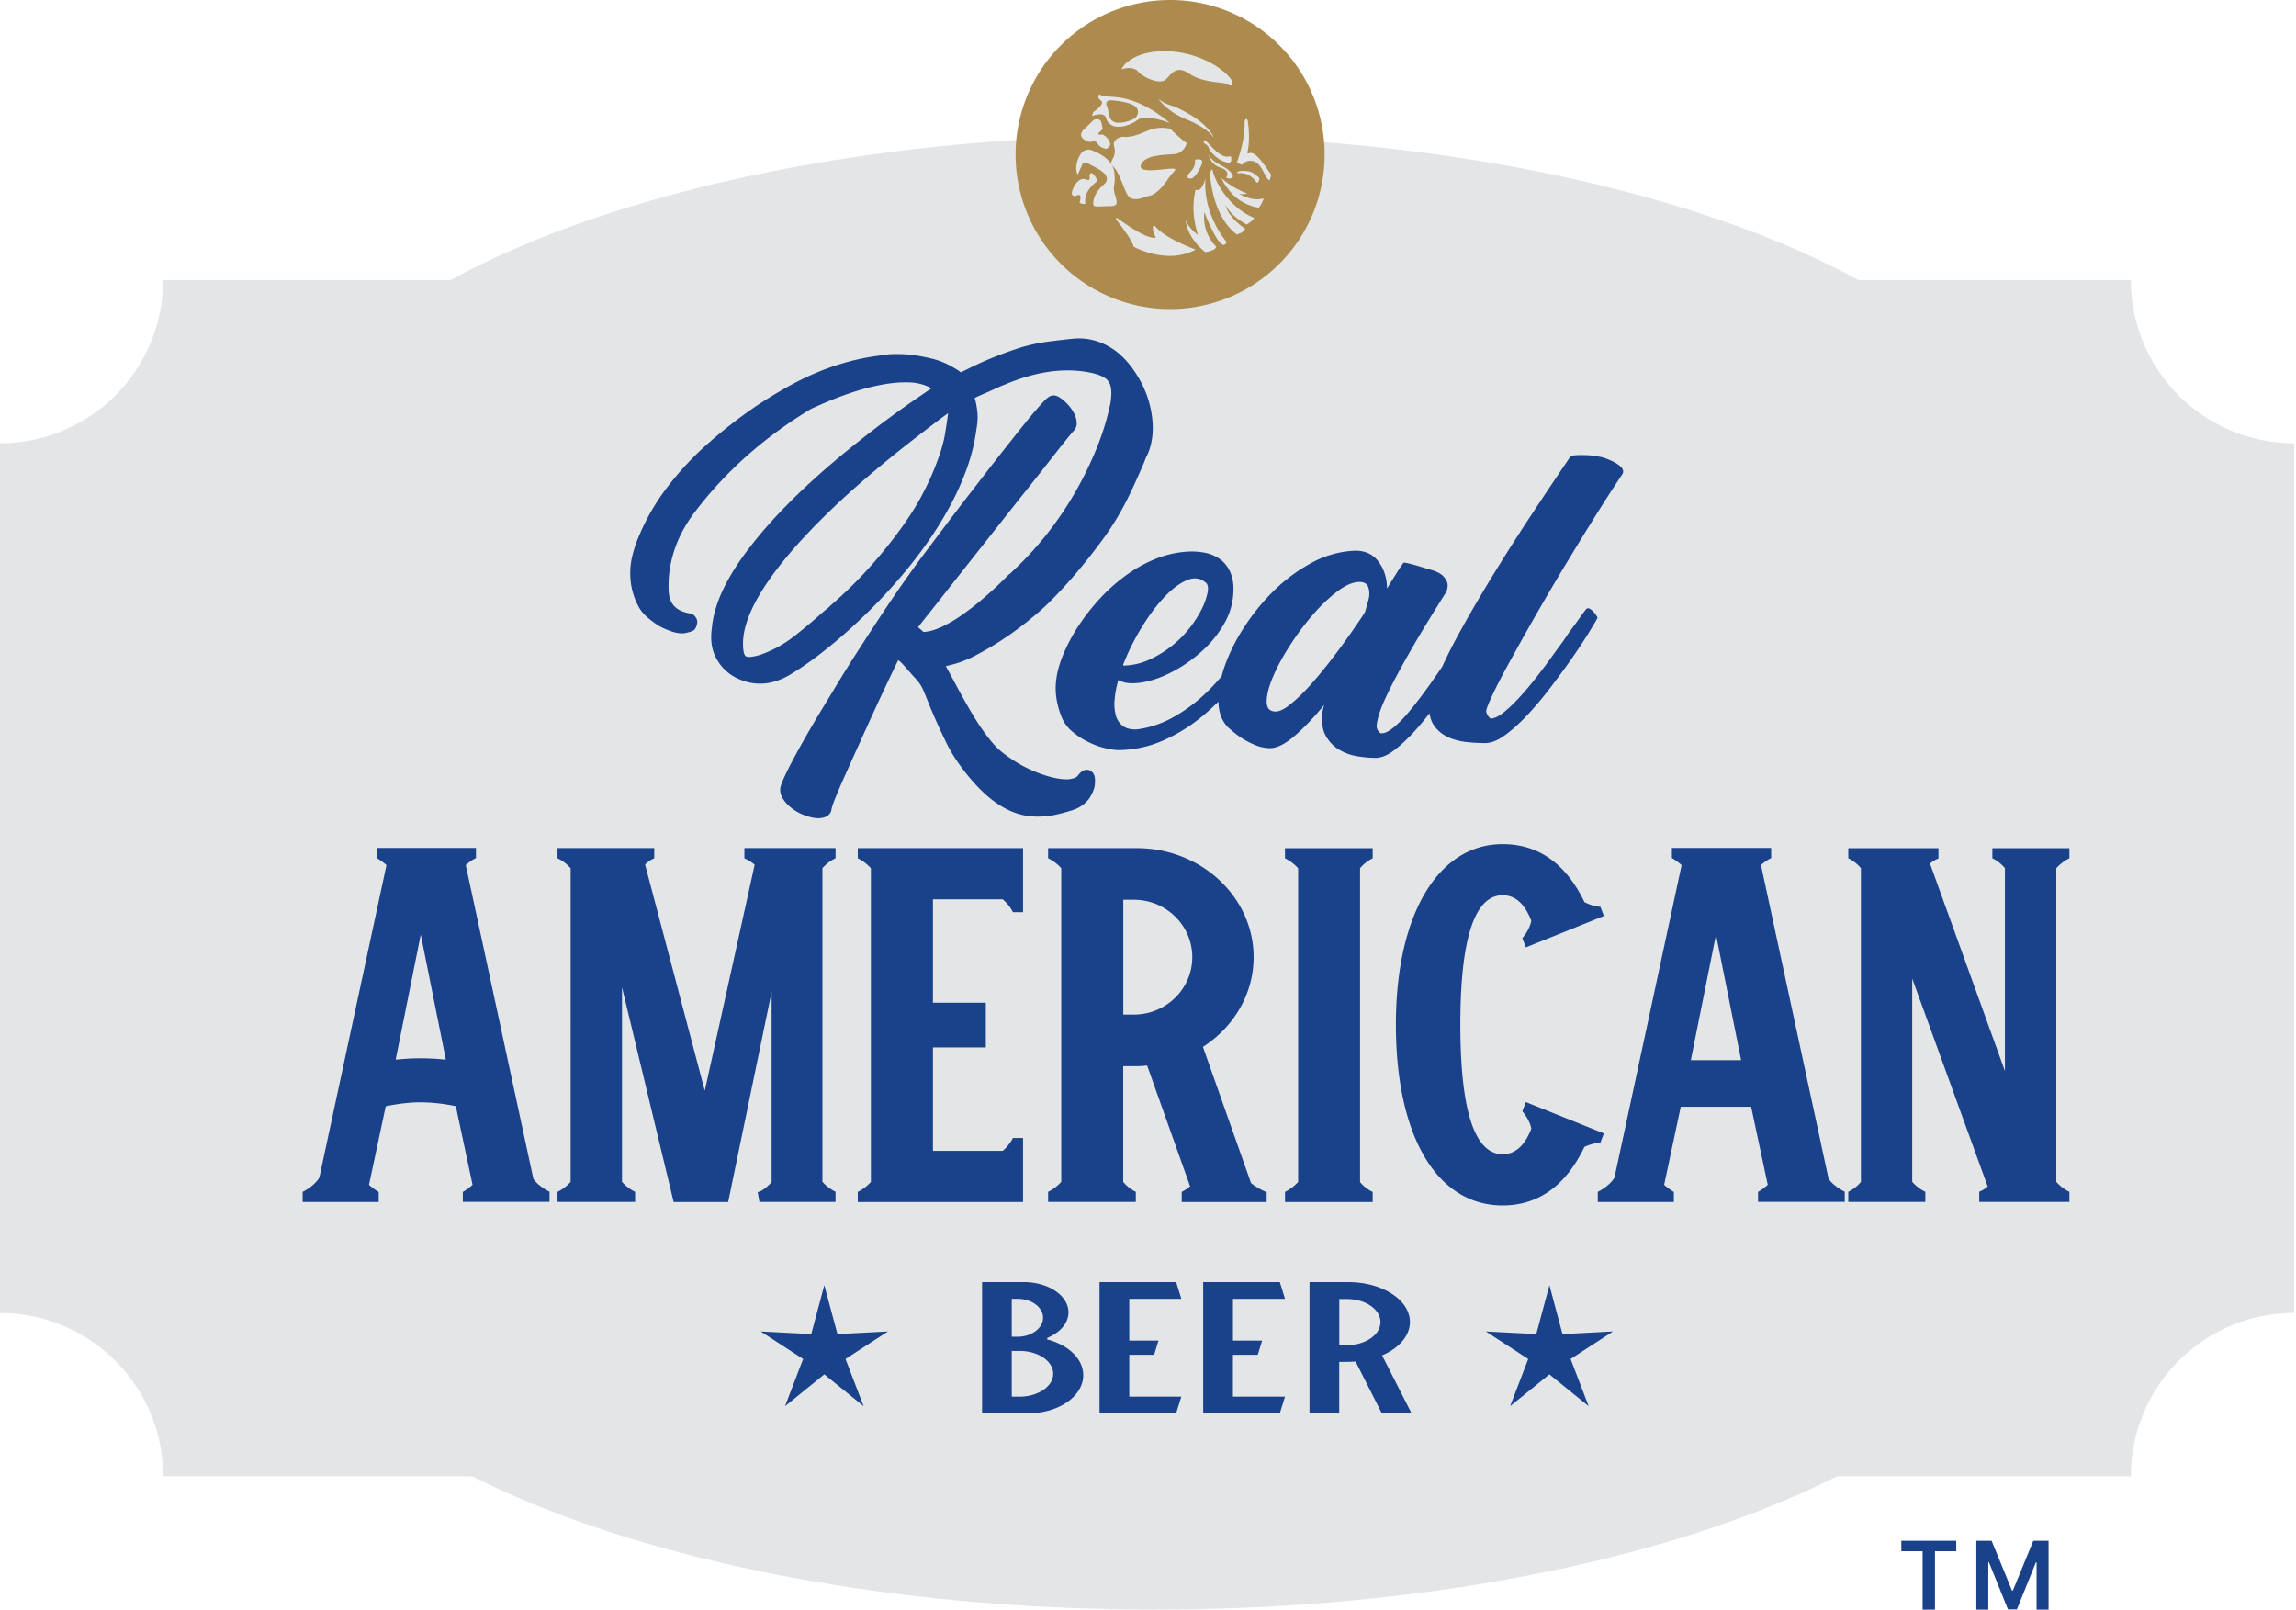
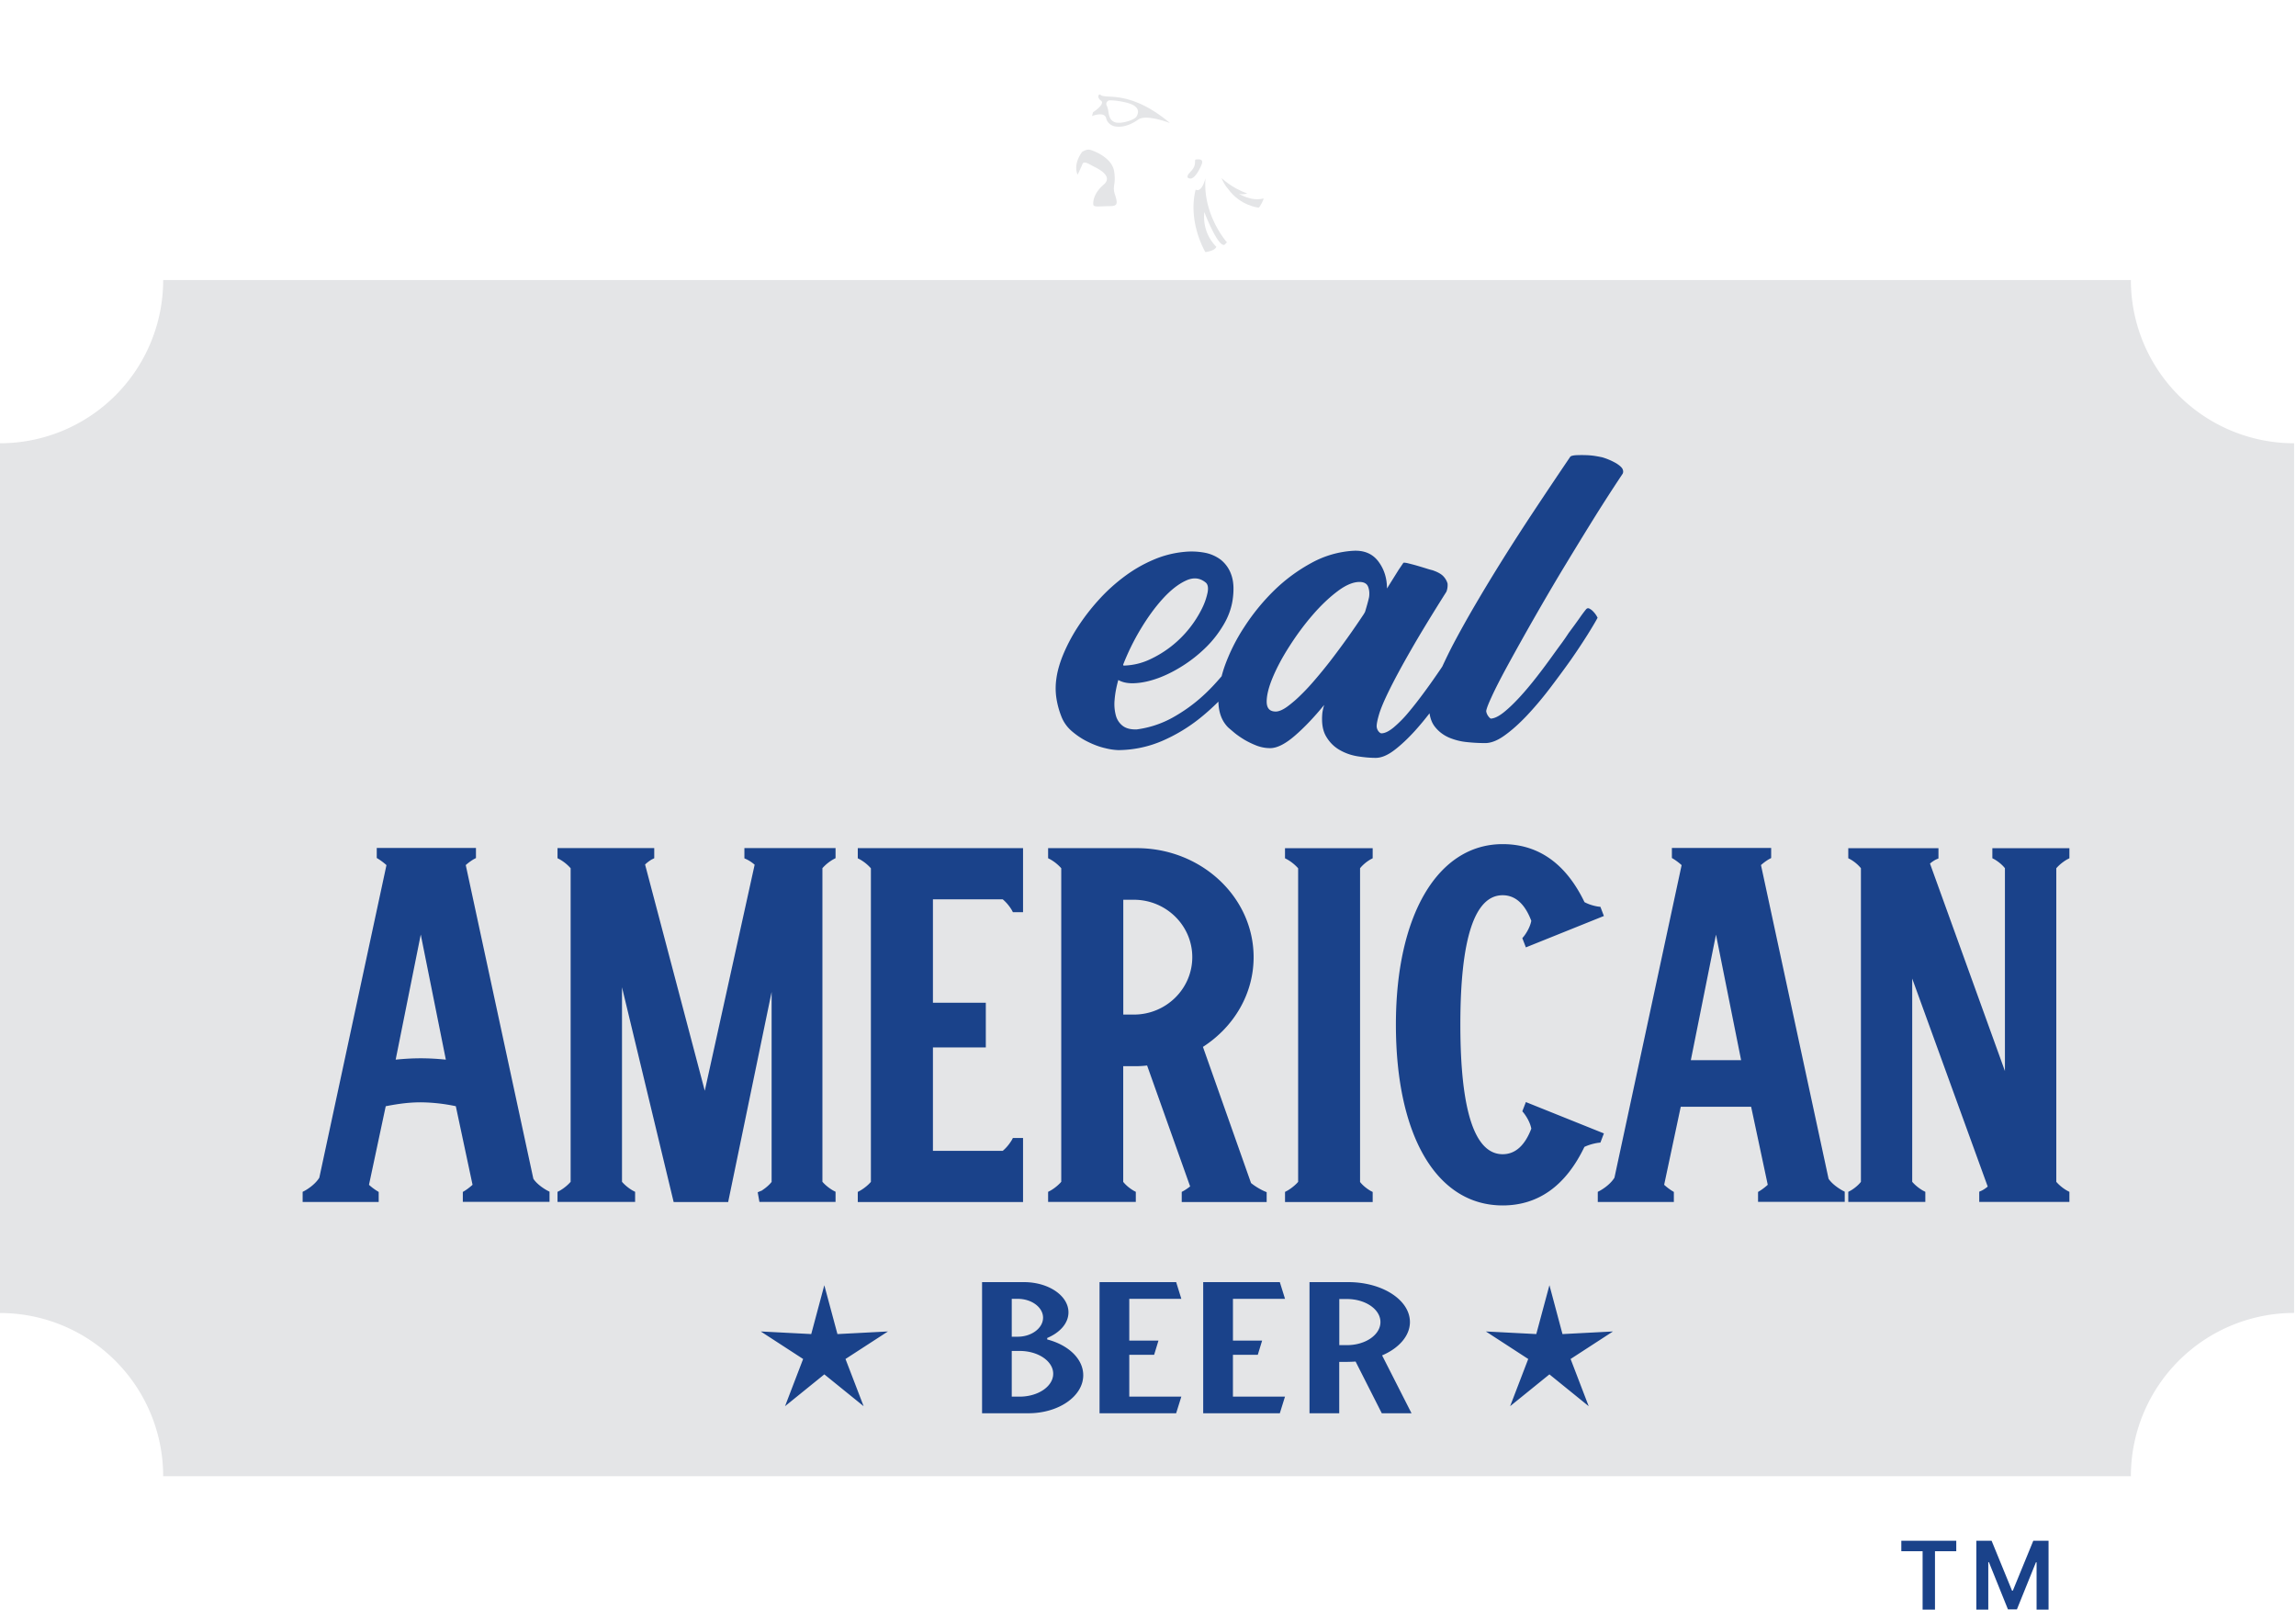
<svg xmlns="http://www.w3.org/2000/svg" fill="none" height="68" width="97">
  <path fill="#E4E5E7" d="M90.024 62.364H6.894A6.895 6.895 0 000 55.47V18.726a6.895 6.895 0 006.894-6.895h83.13a6.895 6.895 0 006.895 6.895v36.741a6.897 6.897 0 00-6.895 6.897z" />
-   <path fill="#E4E5E7" d="M48.777 36.236c20.52 0 37.154-6.83 37.154-15.256S69.296 5.723 48.777 5.723c-20.52 0-37.155 6.83-37.155 15.257 0 8.426 16.635 15.256 37.155 15.256zM48.777 68c20.52 0 37.154-6.83 37.154-15.256S69.296 37.487 48.777 37.487c-20.52 0-37.155 6.83-37.155 15.257C11.622 61.169 28.257 68 48.777 68z" />
-   <path fill="#1A428A" d="M47.98 15.762c.36.55.585 1.135.678 1.759.093.624.036 1.179-.17 1.661-.031.054-.06.116-.085.18l-.07.181c-.124.284-.245.56-.364.823a21.52 21.52 0 01-.369.774c-.128.252-.27.508-.422.763-.155.258-.33.524-.524.797-.833 1.14-1.664 2.11-2.497 2.912-.998.91-2.06 1.646-3.19 2.203h-.016a3.99 3.99 0 01-.531.206c-.17.05-.328.09-.47.124.021.023.04.05.055.083a.72.72 0 00.054.098c.155.283.317.588.492.913.176.322.356.64.54.946.183.307.37.588.562.846.19.258.371.47.547.635.206.175.438.345.701.51.263.166.542.307.84.429.597.24 1.08.345 1.45.312.052-.01.111-.026.178-.041a.278.278 0 00.163-.106c.113-.142.211-.222.294-.238a.364.364 0 01.201.008c.176.078.253.248.232.51 0 .122-.023.24-.07.354a1.937 1.937 0 01-.177.338 1.426 1.426 0 01-.787.51 7.094 7.094 0 01-.655.174 3.527 3.527 0 01-.733.074c-.175 0-.353-.015-.539-.049-.76-.142-1.506-.637-2.236-1.48-.482-.56-.854-1.107-1.109-1.646a31.04 31.04 0 01-.647-1.431 33.571 33.571 0 00-.284-.7 1.663 1.663 0 00-.302-.484 9.233 9.233 0 01-.209-.23c-.057-.064-.11-.126-.162-.18a5.495 5.495 0 00-.225-.256 1.264 1.264 0 00-.178-.157c-.144.297-.31.645-.5 1.045-.191.4-.384.82-.586 1.258-.2.439-.4.88-.6 1.324-.202.443-.382.848-.547 1.217a25.9 25.9 0 00-.408.947c-.108.263-.167.438-.178.526-.03.165-.134.273-.31.33a.966.966 0 01-.231.034c-.207 0-.436-.055-.694-.166a1.913 1.913 0 01-.648-.443c-.237-.253-.325-.498-.263-.74.052-.176.176-.452.369-.831.196-.38.415-.784.663-1.217a47.7 47.7 0 01.756-1.282c.258-.423.467-.771.632-1.045.306-.503.621-1.003.941-1.496.317-.493.624-.962.918-1.406a58.297 58.297 0 011.473-2.128c.196-.263.418-.562.67-.897l.795-1.053c.279-.366.562-.74.856-1.116l.857-1.11c.523-.667.941-1.194 1.248-1.578.307-.384.544-.668.71-.854.164-.185.275-.304.332-.353a.806.806 0 01.116-.09c.145-.088.302-.075.47.041.17.116.32.26.453.436.135.186.215.364.24.534.026.17-.007.304-.1.402a9.705 9.705 0 00-.361.436c-.191.235-.426.534-.71.898-.283.36-.6.763-.956 1.21-.357.443-.72.905-1.094 1.38-.377.476-.748.948-1.117 1.413l-1.027 1.3c-.314.4-.588.748-.825 1.044-.237.297-.405.511-.508.643.072.054.15.12.232.198.237-.01.503-.088.802-.23a5.97 5.97 0 00.926-.56c.32-.229.64-.487.965-.773.325-.284.63-.575.918-.872h.016c.72-.658 1.359-1.37 1.919-2.138A14.75 14.75 0 0046 19.69c.186-.394.338-.753.457-1.078a10.708 10.708 0 00.425-1.437c.031-.141.047-.23.047-.263.051-.384.013-.657-.116-.822-.13-.165-.403-.284-.825-.362-1.07-.198-2.242-.028-3.516.511a3.858 3.858 0 00-.315.132l-.363.165-.354.154c-.113.05-.201.09-.263.124.041.122.078.3.108.534.031.235.021.49-.03.764a8.053 8.053 0 01-.41 1.684 11.534 11.534 0 01-.795 1.736c-.565 1.019-1.29 2.035-2.174 3.043-.4.46-.81.893-1.226 1.3-.415.405-.817.774-1.201 1.102-.387.33-.751.619-1.094.872-.346.252-.645.453-.903.608-.802.503-1.594.56-2.375.165a1.94 1.94 0 01-.864-.905c-.155-.33-.202-.717-.14-1.168.083-1.02.627-2.177 1.636-3.47.812-1.052 1.885-2.159 3.224-3.322.482-.418.957-.807 1.426-1.176a43.492 43.492 0 012.334-1.728l.663-.451a2.662 2.662 0 00-.325-.14 2.243 2.243 0 00-.554-.105 4.779 4.779 0 00-.648.015c-.258.02-.557.072-.902.147-.346.078-.738.191-1.18.346-.44.155-.935.356-1.48.608-1.963 1.184-3.593 2.626-4.887 4.326-.669.866-1.045 1.803-1.125 2.811-.01.186-.013.359-.008.519.005.16.034.304.085.436.052.131.14.245.263.338.124.092.294.162.509.206a.35.35 0 01.294.18c.061.088.077.18.046.279-.031.165-.106.266-.224.304a1.882 1.882 0 01-.284.075c-.145.023-.31.005-.493-.049a3.122 3.122 0 01-.585-.247 3.654 3.654 0 01-.516-.38 1.605 1.605 0 01-.346-.41 2.94 2.94 0 01-.369-1.48c0-.22.029-.45.085-.692a5.03 5.03 0 01.24-.74 9.2 9.2 0 011.28-2.22 12.76 12.76 0 011.756-1.86c.462-.405.947-.792 1.45-1.158.503-.366 1.034-.71 1.589-1.027 1.356-.8 2.734-1.287 4.132-1.462.02-.01.136-.029.345-.05.212-.02.48-.02.81 0 .297.021.653.083 1.063.181.41.098.817.292 1.217.575.072-.033.191-.09.354-.172a14.303 14.303 0 011.318-.575c.27-.104.546-.2.825-.29.39-.12.797-.208 1.217-.263.42-.054.756-.092 1.001-.116a2.487 2.487 0 011.48.297c.45.237.85.627 1.19 1.153zm-7.926 1.695c-.155.11-.377.273-.663.492-.29.22-.622.477-1.004.774-.379.297-.791.627-1.233.996-.44.366-.89.753-1.34 1.158-1.44 1.315-2.534 2.504-3.284 3.567-.75 1.063-1.133 1.973-1.14 2.729 0 .296.036.477.108.541.072.067.279.05.616-.049a4.972 4.972 0 001.42-.773c.42-.328.827-.668 1.217-1.02.062-.053.12-.102.178-.146a1.43 1.43 0 00.162-.147 18.383 18.383 0 001.756-1.736 20.61 20.61 0 001.272-1.594c.353-.498.645-.967.872-1.406.227-.438.405-.833.539-1.184.206-.526.34-.977.4-1.356.062-.38.103-.66.124-.846z" />
  <path fill="#1A428A" d="M63.682 28.135a119.472 119.472 0 012.221-3.89c.433-.717.874-1.442 1.326-2.172a73.5 73.5 0 011.326-2.063c.03-.065.025-.137-.016-.214-.041-.067-.126-.14-.255-.222a2.767 2.767 0 00-.594-.255c-.051-.01-.139-.029-.263-.05a3.117 3.117 0 00-.4-.04 5.494 5.494 0 00-.41 0c-.128.005-.219.023-.27.056a253.21 253.21 0 00-1.527 2.278 95.43 95.43 0 00-1.372 2.13c-.37.593-.733 1.19-1.086 1.793a45.673 45.673 0 00-.965 1.725c-.175.336-.325.648-.464.947l-.06.09c-.216.317-.44.64-.678.962-.237.323-.464.617-.686.88a5 5 0 01-.632.642c-.201.165-.371.248-.516.248-.03 0-.07-.024-.116-.075a.373.373 0 01-.085-.222c0-.108.036-.284.108-.526.073-.24.217-.58.434-1.019.216-.438.516-.996.903-1.669.384-.673.887-1.498 1.503-2.473a.776.776 0 00.047-.346.738.738 0 00-.163-.289c-.088-.103-.245-.193-.47-.27a3.147 3.147 0 01-.262-.075 24.884 24.884 0 00-.385-.116c-.134-.04-.258-.07-.368-.098-.114-.029-.186-.037-.217-.026l-.201.296-.493.79c0-.439-.121-.82-.364-1.143-.242-.322-.593-.475-1.057-.451a4.174 4.174 0 00-1.764.51 7.099 7.099 0 00-1.574 1.158 8.99 8.99 0 00-1.264 1.545 7.815 7.815 0 00-.833 1.661 4.938 4.938 0 00-.129.426c-.247.291-.51.575-.804.84-.38.346-.803.648-1.264.906a4.264 4.264 0 01-1.512.5c-.247.01-.44-.035-.585-.139a.81.81 0 01-.302-.443 1.857 1.857 0 01-.054-.674c.02-.257.072-.533.155-.83.196.11.443.155.748.131.304-.02.624-.095.964-.221.34-.127.684-.302 1.035-.527.35-.224.668-.48.956-.763.29-.284.534-.6.74-.947.207-.345.333-.698.388-1.06.062-.428.043-.779-.055-1.052a1.383 1.383 0 00-.446-.642 1.637 1.637 0 00-.717-.304 3.004 3.004 0 00-.848-.026 4.289 4.289 0 00-1.295.337c-.423.181-.826.413-1.21.7a7.492 7.492 0 00-1.086.987c-.34.374-.642.769-.91 1.184a7.33 7.33 0 00-.609 1.169c-.14.35-.23.673-.27.97a2.796 2.796 0 000 .83c.04.258.107.508.2.748.093.253.245.47.454.65.212.18.439.333.686.451.248.122.485.21.718.263a2.6 2.6 0 00.562.083 4.771 4.771 0 001.865-.395 6.996 6.996 0 001.58-.954c.277-.222.535-.456.78-.699v.008c.01.461.15.823.415 1.086.062.054.152.131.27.23.12.097.259.193.416.288.16.093.33.175.516.248.186.07.376.105.57.105.286 0 .632-.172 1.034-.518.403-.346.818-.782 1.248-1.308a2.165 2.165 0 00-.077.33c-.041.418.01.748.155.996.144.248.333.438.57.575.237.137.492.227.771.271.279.044.529.065.756.065.237 0 .495-.106.779-.32.283-.214.575-.488.88-.823.206-.227.412-.477.616-.74.033.221.103.405.214.552.16.209.36.363.6.47.243.102.499.17.772.195.27.029.526.041.764.041.247 0 .518-.105.817-.32.3-.213.606-.487.926-.822.317-.336.637-.71.957-1.127.317-.416.622-.828.91-1.233.269-.385.503-.74.71-1.068.206-.33.348-.57.43-.725a1.03 1.03 0 00-.185-.263.594.594 0 00-.163-.124c-.056-.028-.106-.013-.147.041a5.3 5.3 0 00-.263.354c-.144.204-.299.415-.462.634a9.714 9.714 0 01-.301.436c-.109.147-.22.3-.33.452-.227.317-.462.637-.71.954-.247.317-.487.606-.725.864-.237.258-.459.472-.67.642-.212.17-.392.26-.547.271-.02 0-.054-.026-.1-.082a.5.5 0 01-.101-.215c-.01-.064.064-.27.224-.616.158-.348.382-.784.668-1.31zm-15.496-1.553c.3-.498.611-.928.941-1.29.328-.36.653-.616.973-.763.32-.15.6-.119.848.09.083.078.106.214.07.41a2.762 2.762 0 01-.24.684 4.62 4.62 0 01-.508.804 4.598 4.598 0 01-1.705 1.347c-.345.16-.712.245-1.101.255 0-.01-.005-.02-.016-.033a9.868 9.868 0 01.738-1.504zm9.654-1.357c-.03.142-.087.351-.17.624l-.046.083a34.05 34.05 0 01-1.434 2.007c-.197.253-.4.503-.61.748-.21.247-.414.47-.616.665a5.07 5.07 0 01-.57.493c-.18.131-.337.204-.47.214-.267.01-.401-.121-.41-.395-.004-.273.078-.616.248-1.026.17-.41.405-.857.71-1.331.304-.477.63-.918.98-1.323.35-.405.704-.743 1.063-1.011.358-.269.678-.398.956-.387.176.01.287.082.333.214.047.131.057.27.036.425zM65.46 54.296l.551 2.064 2.133-.111-1.79 1.163.764 1.994-1.659-1.344-1.66 1.344.765-1.994-1.79-1.163 2.13.11.555-2.063zM34.825 54.296l.555 2.064 2.133-.111-1.793 1.163.766 1.994-1.66-1.344-1.66 1.344.764-1.994-1.79-1.163 2.133.11.552-2.063zM19.553 50.778v-.423l.073-.044c.002 0 .162-.098.338-.258l-.707-3.32a7.457 7.457 0 00-1.48-.164c-.444 0-.89.049-1.481.165l-.707 3.32c.175.16.338.255.338.257l.072.044v.423h-3.213v-.428l.08-.041c.005-.003.415-.217.624-.555l2.837-13.206c-.176-.16-.338-.255-.338-.258l-.072-.043v-.423h4.191v.425l-.077.041c-.003 0-.178.098-.354.256l2.856 13.252c.19.291.598.503.603.506l.08.04v.43h-3.663v.004zm-1.777-6.069c.33 0 .671.018 1.06.057l-1.06-5.285-1.06 5.285c.387-.039.73-.057 1.06-.057zM32.084 50.778l-.073-.41.183-.075c-.01-.005.227-.136.405-.36v-8.027l-1.836 8.875H28.46l-2.182-9.072v8.218c.206.24.472.382.474.382l.08.041v.426h-3.278v-.426l.08-.041c.003 0 .268-.142.474-.382V36.68a1.799 1.799 0 00-.474-.382l-.08-.041v-.428h4.086v.428l-.083.041c-.003 0-.152.078-.304.225l2.522 9.558 2.107-9.55a1.583 1.583 0 00-.345-.23l-.088-.039v-.433H35.3v.425l-.08.042a1.8 1.8 0 00-.475.381v13.248c.207.24.472.381.475.381l.08.041v.429h-3.216v.002zM36.239 50.778v-.425l.08-.042c.002 0 .268-.142.474-.381V36.682a1.8 1.8 0 00-.474-.381l-.08-.041v-.429h6.982v2.706h-.428l-.041-.077c0-.003-.145-.264-.39-.467h-2.948v4.37h2.234v1.887h-2.234v4.37h2.948c.245-.204.387-.465.39-.467l.04-.078h.429v2.706h-6.982v-.003zM49.925 50.778v-.425l.077-.042c.002 0 .131-.072.278-.19l-1.818-5.108a3.776 3.776 0 01-.433.029h-.576v4.888c.189.237.45.376.452.379l.08.041v.426H44.28v-.426l.08-.041c.003 0 .268-.142.475-.382V36.68a1.802 1.802 0 00-.475-.382l-.08-.041v-.426h3.745c2.724 0 4.937 2.066 4.937 4.607 0 1.514-.797 2.922-2.141 3.789l2.032 5.752c.269.219.568.348.57.348l.09.038v.416h-3.59v-.003zm-2.023-7.916c1.362 0 2.469-1.088 2.469-2.427 0-1.338-1.107-2.424-2.469-2.424h-.446v4.851h.446zM54.289 50.778v-.425l.08-.042c.002 0 .265-.142.474-.381V36.682a1.801 1.801 0 00-.475-.381l-.08-.042v-.425h3.704v.425l-.08.042c-.002 0-.265.142-.453.379v13.255c.188.237.448.376.453.379l.08.041v.426H54.29v-.003zM63.484 50.925c-2.783 0-4.511-2.927-4.511-7.642 0-4.63 1.772-7.622 4.51-7.622 1.512 0 2.675.825 3.457 2.45.276.15.58.189.583.189l.09.01.147.387-3.296 1.326-.15-.39.057-.067c.003-.003.255-.31.322-.665-.27-.717-.678-1.081-1.21-1.081-1.186 0-1.787 1.836-1.787 5.46 0 3.637.601 5.481 1.788 5.481.531 0 .936-.364 1.21-1.08-.068-.356-.32-.66-.323-.666l-.057-.067.15-.39 3.296 1.324-.147.387-.09.01c-.003 0-.307.039-.586.173-.789 1.643-1.95 2.473-3.453 2.473zM74.273 50.778v-.423l.072-.044c.003 0 .162-.098.338-.258l-.702-3.296h-2.974l-.701 3.296c.175.16.335.256.338.258l.072.044v.423h-3.214v-.428l.08-.041c.005-.003.415-.217.624-.555l2.838-13.206c-.176-.16-.338-.255-.338-.258l-.073-.043v-.423h4.194v.425l-.077.041c-.003 0-.178.098-.353.256l2.855 13.252c.19.289.6.503.603.506l.08.04v.43h-3.662v.004zm-.715-5.989l-1.062-5.305-1.063 5.305h2.125zM83.618 50.778v-.433l.087-.039c.003 0 .127-.056.271-.178l-3.19-8.787v8.586c.206.24.471.382.474.382l.08.041v.426h-3.255v-.426l.08-.041c.002 0 .266-.142.454-.38V36.678a1.62 1.62 0 00-.454-.379l-.08-.041v-.426h3.81v.434l-.088.038c-.003 0-.127.057-.27.178l3.166 8.765v-8.569c-.188-.237-.448-.376-.451-.379l-.08-.041v-.426h3.255v.426l-.08.041c-.002 0-.268.142-.474.382v13.247c.206.24.472.382.474.382l.08.041v.426h-3.81v.002zM45.14 55.441c0 .46-.356.854-.898 1.084v.062c.888.23 1.522.815 1.522 1.511 0 .888-1.037 1.607-2.316 1.607H41.49v-5.54h1.775c1.034.002 1.875.572 1.875 1.276zm-1.073.23c0-.444-.485-.8-1.07-.8h-.253v1.6h.252c.589 0 1.07-.367 1.07-.8zm.428 2.365c0-.531-.634-.964-1.416-.964h-.335v1.931h.335c.782-.002 1.416-.435 1.416-.967zM49.909 54.871h-2.2v1.765h1.233l-.183.6h-1.05v1.765h2.2l-.22.704h-3.236v-5.54h3.237l.219.706zM54.289 54.871h-2.2v1.765h1.232l-.183.6h-1.05v1.765h2.2l-.219.704h-3.237v-5.54h3.237l.22.706zM59.566 55.852c0 .585-.472 1.109-1.176 1.408l1.243 2.445h-1.256L57.27 57.52c-.196.016-.449.016-.691.016v2.17h-1.256v-5.541h1.648c1.429.002 2.595.753 2.595 1.687zm-1.246 0c0-.54-.635-.973-1.416-.973h-.322v1.948h.322c.784 0 1.416-.436 1.416-.975z" />
-   <path fill="#AD8B4E" d="M49.434 13.056a6.528 6.528 0 100-13.056 6.528 6.528 0 000 13.056z" />
  <path fill="#E4E5E7" d="M50.513 8.011c.273.142.415-.487.415-.487-.121 1.58.92 2.729.92 2.729-.064-.024-.072.113-.172.09-.274-.062-.735-1.225-.792-1.372-.003-.003-.005-.003-.008 0-.005.136-.09.84.508 1.452 0 0-.01.162-.461.227.002.002-.756-1.256-.41-2.639zM46.793 4.078c-.353-.023-.265-.083-.332-.083-.073 0-.106.14.054.258.196.147-.338.49-.338.49l-.041.16s.528-.214.598.096c.041.18.201.312.384.343.348.059.715-.106.967-.29.343-.244 1.34.145 1.34.145-1.324-1.122-2.278-1.096-2.632-1.12zm1.223.843c-.085.15-.653.325-.898.248-.245-.078-.268-.302-.302-.519a.747.747 0 00-.064-.198c-.047-.1.03-.214.142-.214.162.002.392.023.689.095.608.15.52.439.433.588zM45.715 6.42s.188-.14.364-.085c.175.057.91.335.993.918.082.583-.093.585.033.972.127.39.1.48-.209.483-.423.002-.688.056-.706-.06-.016-.118.007-.482.44-.85.431-.372-.296-.7-.448-.777-.152-.078-.392-.245-.452-.09-.059.154-.203.448-.203.448s-.22-.392.188-.96z" />
-   <path fill="#E4E5E7" d="M46.672 6.275s-.214-.051-.291-.196c-.078-.144-.227-.116-.282-.085-.054.031-.699-.157-.291-.541.317-.297.366-.367.41-.392 0 0 .266-.111.317.131l.05.243s-.03.064-.137.15c-.109.084-.021.118.105.102.127-.013.439.333.323.485-.116.152-.204.103-.204.103zM45.607 8.574s.136-.434-.098-.323c-.15.07-.328.029-.155-.327.173-.354.397-.42.588-.325.098.049.103-.065.088-.189-.01-.08.082-.129.139-.072.119.119.23.273.124.364-.237.2-.495.487-.439.88.013.082-.247-.008-.247-.008zM48.944 4.186s.372.524 1.115.828c.745.307 1.075.598 1.173.748.098.152-.057-.392-.965-.926-.907-.534-.784-.268-1.323-.65zM47.064 6.152c-.057-.215.206-.39.428-.372.098.008.21 0 .336-.026.631-.141.817-.459 1.604-.32 0 0 .482.47.706.612 0 0-.103.43-.533.464-.431.034-1.164.036-1.373.392-.209.356.387.31 1.001.243.614-.067.416.03.25.227-.165.196-.518.88-1.044.923 0 0-.593.3-.8-.052-.204-.35-.315-.928-.634-1.233-.22-.206.209-.296.059-.858zM47.152 9.267c.258.33.706.929.74 1.153 0 0 1.403.787 2.62.124 0 0-1.318-.48-1.704-.983-.031-.04-.098-.023-.101.031-.005.1.013.253.126.434 0 0-.227.214-1.627-.81-.039-.026-.083.018-.054.051zM47.497 2.744c.857-.9 3.023-.732 4.238.315.565.485.286.635.145.51-.142-.123-1.022-.04-1.613-.445-.59-.405-.779.018-1.024.24-.245.221-.938-.086-1.168-.346-.23-.26-.707-.088-.707-.088l.13-.186zM51.99 6.84c-.062.052-.15.02-.23.003-.224-.054-.631-.369-.711-.645-.018-.064-.183-.129-.196-.193-.016-.088.005-.16.23.087.36.395.634.59.884.511.07-.023.062.204.023.237zM51.062 6.539s.075.404.477.533c.495.16.24.403.284.441.044.037.425.073.183-.224-.242-.3-.75-.364-.944-.75zM53.7 7.377c-.497-.743-.735-.998-.956-.895-.026.013-.052-.02-.044-.05.09-.36.08-.884.018-1.304-.026-.173-.142-.104-.137.062.02.711-.25 1.441-.317 1.658-.01.031.18.114.211.108 0 0 .137-.183.392-.16.475.042.545.746.769.82 0 0 .077-.221.064-.24zM50.925 10.652s-.735-.52-.838-1.354c0 0 .19.5.74.735l.098.62zM51.124 7.359s.064 1.738 1.122 2.543c0 0 .31-.065.356-.243 0 0-.676-.425-.83-.993 0 0 .244.483.904.818 0 0 .385-.245.282-.291-1.13-.483-1.64-1.625-1.708-1.92-.067-.293-.126.086-.126.086zM52.261 7.312c-.02.047.447-.154.823.392.013.021.044.016.06-.002.043-.057.11-.176-.019-.256-.167-.105-.224-.26-.742-.219a.134.134 0 00-.122.085z" />
  <path fill="#E4E5E7" d="M51.606 7.526c-.015-.036.364.39 1.083.645 0 0-.17.07-.353.008 0 0 .51.343 1.04.206.043-.01-.148.377-.202.387 0 0-.784-.072-1.3-.805 0 0-.131-.123-.268-.44zM50.765 6.951s-.211.542-.449.593c0 0-.325.021-.015-.294.31-.317.106-.503.235-.513.129-.013.325-.023.23.214z" />
  <path fill="#1A428A" d="M80.326 65.533v-.442h2.321v.442h-.899V68h-.523v-2.467h-.899zm3.169-.442h.645l.863 2.108h.034l.864-2.108h.645V68h-.506v-1.999h-.027l-.804 1.99h-.378l-.804-1.994H84V68h-.505v-2.91z" />
</svg>